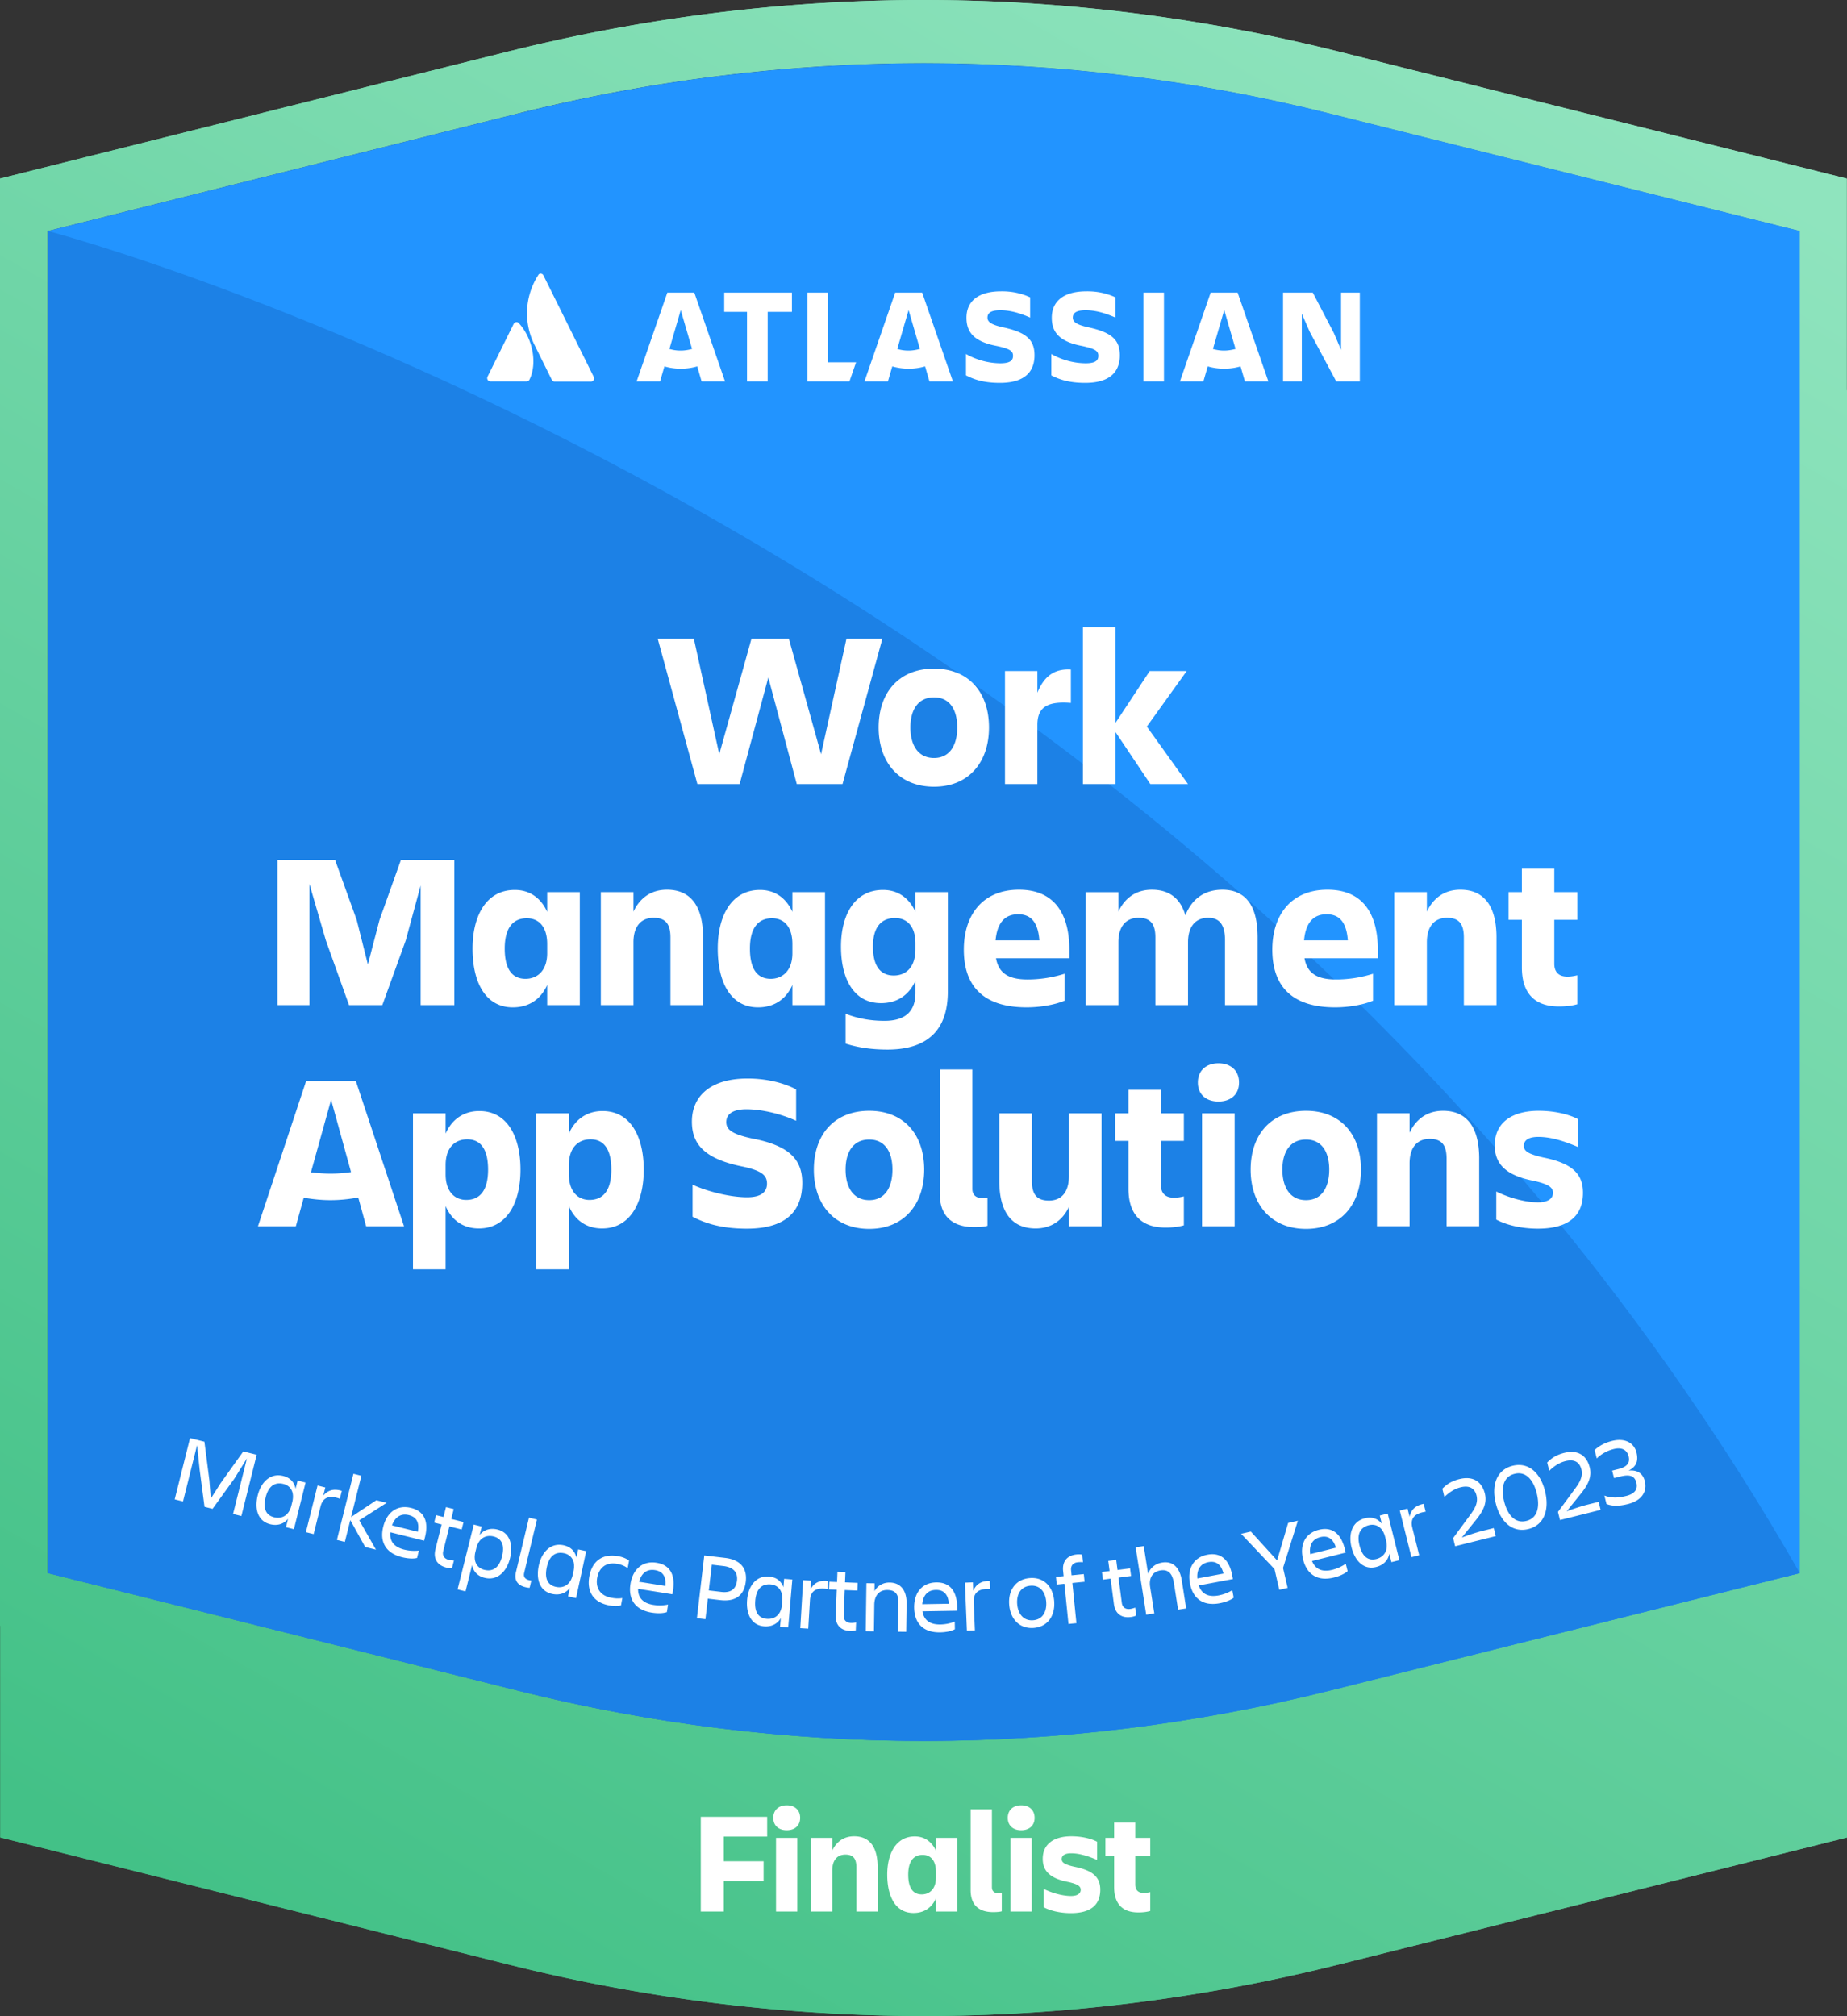
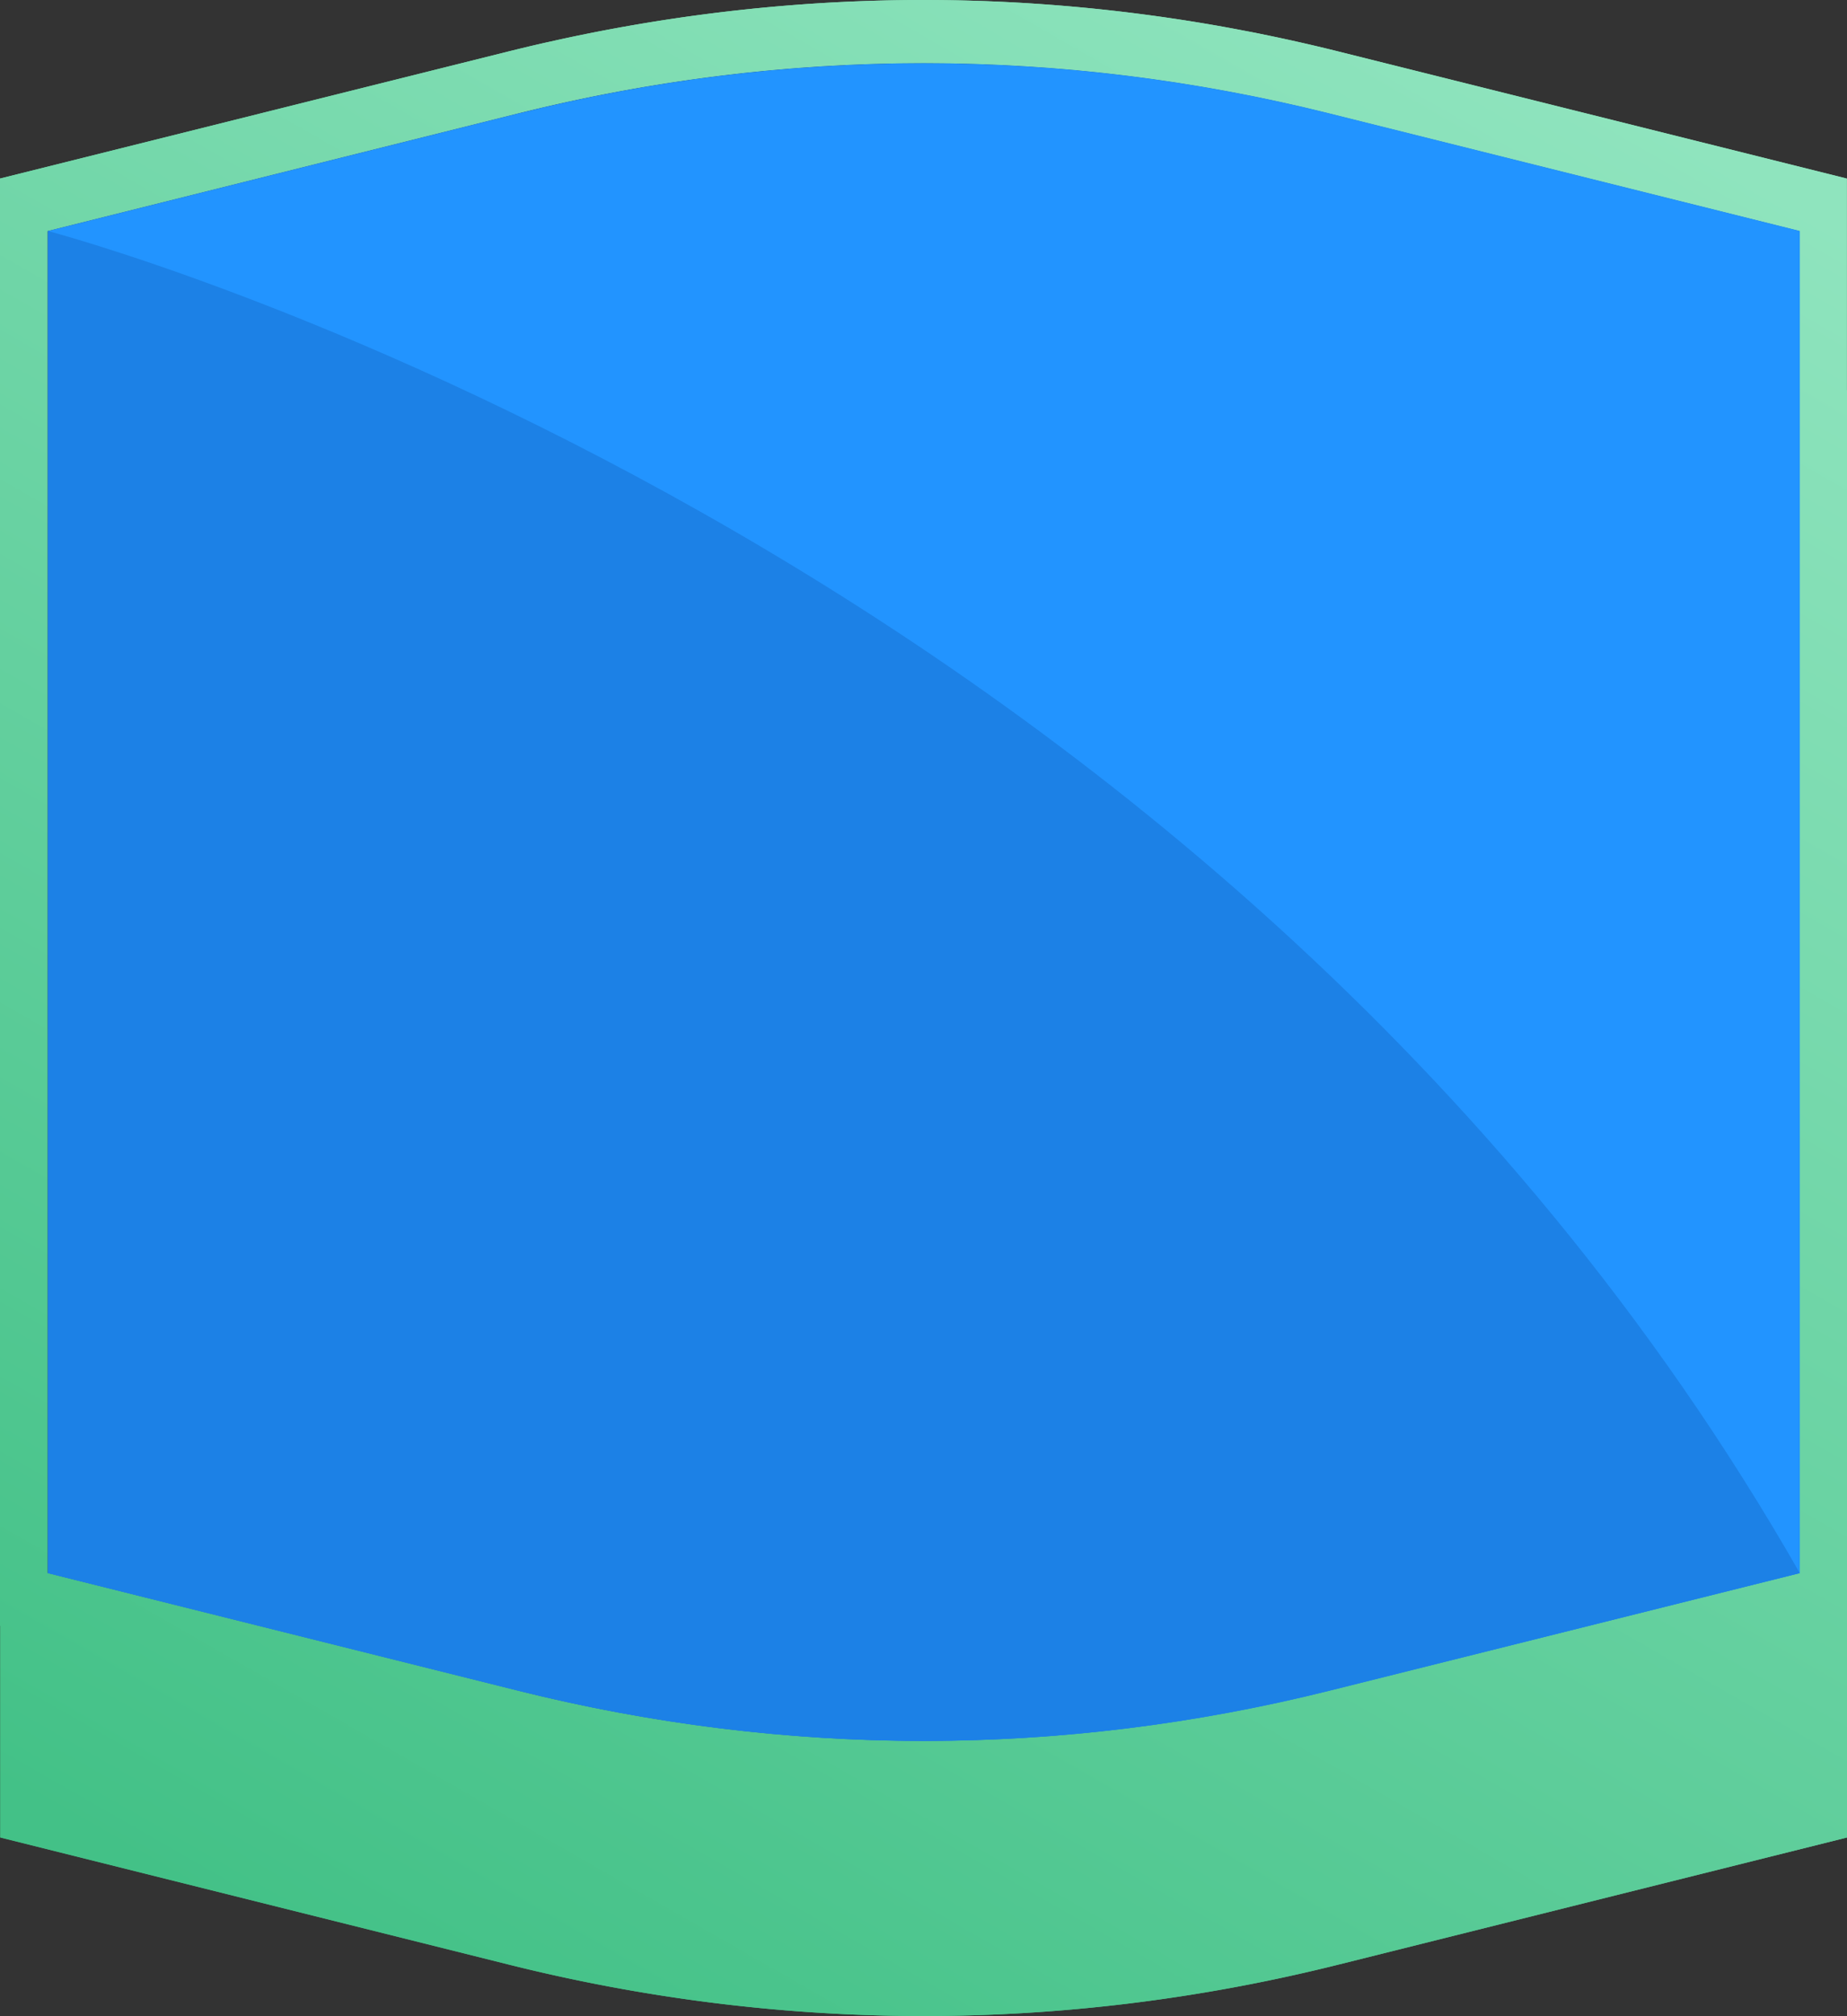
<svg xmlns="http://www.w3.org/2000/svg" width="513" height="560" viewBox="0 0 513 560" focusable="false" role="presentation">
  <rect x="0" y="0" width="513" height="560" fill="#333333" stroke="none" />
  <defs>
    <linearGradient x1="23.193%" y1="-.685%" x2="76.807%" y2="100.685%" id="a">
      <stop stop-color="#43C187" offset="0%" />
      <stop stop-color="#8FE4BE" offset="100%" />
    </linearGradient>
  </defs>
  <path d="M256.543 0c37.888 0 75.982 4.635 113.254 13.802l1.895.47 141.315 35.325v401.944h-.04l-.04.012v58.85L371.61 545.729a492.228 492.228 0 0 1-18.705 4.28l-2.682.552c-.792.17-1.59.327-2.386.48l-1.191.228c-1.585.303-3.17.605-4.754.9l-2.376.435C312 557.516 284.191 560 256.503 560c-30.64 0-61.41-3.044-91.781-9.043l-1.98-.396a459.468 459.468 0 0 1-8.045-1.701l-2.675-.596h-.027a460.76 460.76 0 0 1-8.015-1.88l-2.665-.655L0 510.403V108.447l.08-.014V49.597l141.315-35.325C178.639 4.952 216.722.162 254.616.004L256.543 0Zm-.039 76.415c-37.736 0-75.47 4.656-112.719 13.968L13.204 123.025v372.812l130.581 32.643c73.751 18.438 149.412 18.622 223.202.553l2.236-.553 130.58-32.643V123.025l-130.58-32.642c-36.618-9.155-73.705-13.81-110.8-13.964l-1.919-.004Z" fill="url(#a)" transform="matrix(1 0 0 -1 0 560)" />
-   <path d="M256.543 0c37.888 0 75.982 4.635 113.254 13.802l1.895.47 141.315 35.325v401.944h-.04l-.04.012v58.85L371.61 545.729a492.228 492.228 0 0 1-18.705 4.28l-2.682.552c-.792.17-1.59.327-2.386.48l-1.191.228c-1.585.303-3.17.605-4.754.9l-2.376.435C312 557.516 284.191 560 256.503 560c-30.64 0-61.41-3.044-91.781-9.043l-1.98-.396a459.468 459.468 0 0 1-8.045-1.701l-2.675-.596h-.027a460.76 460.76 0 0 1-8.015-1.88l-2.665-.655L0 510.403V108.447l.08-.014V49.597l141.315-35.325C178.639 4.952 216.722.162 254.616.004L256.543 0Zm-.039 76.415c-37.736 0-75.47 4.656-112.719 13.968L13.204 123.025v372.812l130.581 32.643c73.751 18.438 149.412 18.622 223.202.553l2.236-.553 130.58-32.643V123.025l-130.58-32.642c-36.618-9.155-73.705-13.81-110.8-13.964l-1.919-.004Z" fill="url(#a)" transform="matrix(1 0 0 -1 0 560)" />
+   <path d="M256.543 0c37.888 0 75.982 4.635 113.254 13.802l1.895.47 141.315 35.325v401.944h-.04v58.85L371.61 545.729a492.228 492.228 0 0 1-18.705 4.28l-2.682.552c-.792.17-1.59.327-2.386.48l-1.191.228c-1.585.303-3.17.605-4.754.9l-2.376.435C312 557.516 284.191 560 256.503 560c-30.64 0-61.41-3.044-91.781-9.043l-1.98-.396a459.468 459.468 0 0 1-8.045-1.701l-2.675-.596h-.027a460.76 460.76 0 0 1-8.015-1.88l-2.665-.655L0 510.403V108.447l.08-.014V49.597l141.315-35.325C178.639 4.952 216.722.162 254.616.004L256.543 0Zm-.039 76.415c-37.736 0-75.47 4.656-112.719 13.968L13.204 123.025v372.812l130.581 32.643c73.751 18.438 149.412 18.622 223.202.553l2.236-.553 130.58-32.643V123.025l-130.58-32.642c-36.618-9.155-73.705-13.81-110.8-13.964l-1.919-.004Z" fill="url(#a)" transform="matrix(1 0 0 -1 0 560)" />
  <path d="M499.898 64.162v372.812l-130.581 32.643c-74.496 18.624-150.942 18.624-225.436 0L13.299 436.974V64.162l130.582-32.64c74.494-18.625 150.94-18.625 225.436 0l130.58 32.64Z" fill="#2294FF" />
  <path d="M499.895 436.976C335.14 148.318 13.565 64.236 13.299 64.166v372.808l130.581 32.643c74.496 18.624 150.941 18.624 225.436 0l130.579-32.641Z" fill="#1C81E6" />
-   <path d="M212.087 522.49v-5.486h-11.064v-6.849h12.056v-5.487h-18.441v26.314h6.385v-8.491h11.064Zm2.697-17.542c0 2.203 1.547 3.445 3.728 3.445 2.18 0 3.728-1.242 3.728-3.445s-1.547-3.484-3.728-3.484-3.728 1.281-3.728 3.484Zm.753 26.034h5.91v-20.467h-5.91v20.467Zm28.237-12.256c0-5.487-2.102-8.651-6.544-8.651-2.816 0-4.878 1.442-6.067 3.965v-3.525h-5.91v20.467h5.91v-11.375c0-3.004 1.467-4.446 3.648-4.446 2.142 0 3.054 1.082 3.054 3.565v12.256h5.909v-12.256Zm8.486 2.003c0-3.525 1.349-5.488 4.006-5.488 2.062 0 3.688 1.402 3.688 4.687v1.642c0 3.244-1.864 4.646-3.926 4.646-2.459 0-3.768-1.803-3.768-5.487Zm7.694 10.253h5.91v-20.467h-5.91v3.565c-1.11-2.443-3.093-3.965-5.87-3.965-5.274 0-7.653 4.846-7.653 10.614 0 6.127 2.34 10.653 7.297 10.653 2.776 0 4.997-1.321 6.226-4.045v3.645Zm18.282-.08v-5.047c-.357.04-.555.04-.872.04-1.031 0-1.864-.44-1.864-1.682v-21.628h-5.91v22.43c0 4.285 2.42 6.127 6.267 6.127 1.19 0 2.062-.12 2.38-.24Zm1.666-25.954c0 2.203 1.547 3.445 3.728 3.445 2.18 0 3.728-1.242 3.728-3.445s-1.547-3.484-3.728-3.484-3.728 1.281-3.728 3.484Zm.753 26.034h5.91v-20.467h-5.91v20.467Zm24.945-6.048c0-3.284-1.745-5.327-7.218-6.408-2.815-.641-3.49-1.202-3.49-2.123 0-1.001.873-1.602 2.618-1.602 2.22 0 4.6.72 7.218 1.842v-5.046c-1.626-.881-4.283-1.522-7.139-1.522-5.036 0-7.971 2.283-7.971 6.248 0 3.204 1.785 5.447 7.138 6.448 2.578.6 3.411 1.162 3.411 2.163 0 1.041-.912 1.722-2.697 1.722-2.657 0-5.75-1.041-7.574-1.962v5.086c1.626.881 4.322 1.642 7.535 1.642 5.83 0 8.17-2.563 8.17-6.488Zm9.716-1.442v-7.97h4.164v-5.007h-4.164v-4.245h-5.87v4.245h-2.418v5.007h2.419v8.651c0 4.205 1.903 7.049 6.702 7.049 1.507 0 2.459-.16 3.331-.4v-5.247c-.515.12-1.11.24-1.784.24-1.587 0-2.38-.841-2.38-2.323ZM71.581 415.37c.913-3.653 3.48-6.287 7.07-5.39 1.873.469 3.095 1.682 3.444 3.558l.57-2.28 2.206.552-3.238 12.952-2.206-.551.583-2.331c-1.248 1.504-3.007 2-4.982 1.506-3.412-.852-4.398-4.209-3.447-8.017Zm7.142-3.17c-2.488-.622-4.185.716-4.936 3.72-.777 3.109.066 4.971 2.349 5.542 1.975.493 4.062-.334 4.78-3.209l.26-1.036c.718-2.875-.58-4.549-2.453-5.017Zm-25.949-12.734 4.001 1 1.38 10.721.394 5.08 2.736-4.297 6.289-8.804 3.719.93-4.254 17.018-2.309-.577 3.86-15.439-3.51 5.646-6.044 8.37-2.231-.558-1.344-10.216-.728-6.898-3.905 15.62-2.308-.577 4.254-17.019Zm53.676 24.592c.978-3.911 3.832-6.17 7.73-5.196 3.95.988 4.848 4.157 3.863 8.094l-.252 1.01-9.362-2.34c-.243 2.28.812 4.057 3.839 4.813 1.487.372 2.815.401 4.073.275l-.511 2.047c-1.194.307-2.862.11-4.17-.217-4.797-1.199-6.2-4.522-5.21-8.486Zm-8.286-14.678 2.206.552-2.868 11.475 7.03-4.683 2.872.718-7.62 4.866 4.64 8.15-3.002-.75-4.127-7.472-1.516 6.062-2.206-.552 4.591-18.366Zm-9.966 3.262 2.154.538-.57 2.28c1.126-1.342 2.68-2.11 5.156-1.326l-.544 2.176c-2.75-.99-4.683-.565-5.37 2.18l-1.91 7.642-2.154-.538 3.238-12.952Zm25.375 8.215c-2.334-.583-3.896.65-4.69 2.846l7.156 1.789c.474-2.441-.26-4.083-2.466-4.635Zm18.017 2.631 2.206.552-.583 2.331c1.248-1.504 3.007-2 4.982-1.507 3.412.853 4.398 4.21 3.447 8.018-.914 3.652-3.48 6.286-7.07 5.388-1.873-.468-3.096-1.682-3.444-3.558v.001l-1.833 7.33-2.206-.551 4.501-18.004Zm5.497 3.301c-1.975-.494-4.062.333-4.78 3.209l-.26 1.036c-.718 2.875.58 4.548 2.453 5.016 2.488.622 4.185-.715 4.936-3.72.777-3.108-.066-4.97-2.349-5.54Zm-13.218-8.148 2.155.539-.687 2.746 3.412.852-.518 2.073-3.412-.853-1.716 6.865c-.284 1.14.188 2.083 1.548 2.423.513.128 1.026.146 1.43.165l-.538 2.15c-.41.007-.872.002-1.539-.165-2.744-.686-3.67-2.651-3.068-5.06l1.729-6.917-2.078-.519.518-2.072 2.078.52.686-2.747Zm23.229 22.405.479-1.999a5.694 5.694 0 0 1-.65-.128c-.95-.228-1.622-.828-1.342-1.997l3.552-14.826-2.211-.53-3.615 15.086c-.572 2.39.522 3.722 2.63 4.227.566.136.964.176 1.157.167Zm4.775-5.719c.654-3.027 2.308-4.418 4.814-3.877 1.887.408 3.238 2.039 2.612 4.936l-.225 1.044c-.627 2.897-2.686 3.79-4.676 3.36-2.3-.497-3.202-2.331-2.525-5.463Zm5.903 8.105 2.223.48 2.82-13.048-2.222-.48-.497 2.296c-.408-1.864-1.67-3.038-3.556-3.446-3.618-.782-6.098 1.933-6.893 5.613-.83 3.836.264 7.16 3.701 7.902 1.99.43 3.733-.122 4.932-1.666l-.508 2.35Zm15.083.47c-.86.138-1.725.166-3.05-.082-3.405-.637-4.406-3.052-3.93-5.597.477-2.546 2.257-4.44 5.635-3.809 1.221.229 2.06.63 2.819 1.18l.393-2.1c-.926-.662-1.806-.99-2.975-1.209-4.626-.865-7.313 1.566-8.054 5.53-.752 4.015.875 7.253 5.5 8.118 1.196.224 2.426.264 3.284-.01l.378-2.021Zm9.074-7.768c2.246.357 3.12 1.929 2.86 4.402l-7.284-1.158c.6-2.257 2.048-3.621 4.424-3.244Zm3.287 11.661.33-2.083c-1.241.235-2.567.322-4.081.081-3.081-.49-4.287-2.168-4.244-4.46l9.53 1.515.164-1.028c.637-4.008-.534-7.087-4.555-7.726-3.968-.63-6.614 1.869-7.247 5.85-.641 4.035 1.047 7.223 5.93 8 1.331.21 3.01.261 4.173-.149Zm21.92-8.491c.42-3.58-1.42-6.054-5.726-6.559l-5.803-.68-2.043 17.423 2.364.277.668-5.701 3.44.403c4.306.505 6.656-1.37 7.1-5.163Zm-7.095 2.851-3.178-.372.84-7.16 3.177.372c3.046.357 4.057 1.954 3.808 4.076-.261 2.227-1.614 3.547-4.647 3.084Zm9.727 2.415c.263-3.086 1.725-4.676 4.28-4.458 1.924.164 3.472 1.609 3.22 4.562l-.09 1.064c-.252 2.953-2.181 4.102-4.21 3.929-2.344-.2-3.473-1.904-3.2-5.097Zm6.887 7.287 2.266.193 1.135-13.302-2.266-.193-.2 2.341c-.642-1.797-2.043-2.8-3.966-2.964-3.688-.315-5.802 2.694-6.122 6.445-.333 3.91 1.175 7.067 4.679 7.366 2.028.173 3.686-.596 4.679-2.28l-.205 2.394Zm8.301-7.33c.17-2.826 1.99-3.6 4.875-3.133l.134-2.239c-2.576-.315-3.963.726-4.822 2.253l.14-2.346-2.217-.132-.797 13.326 2.217.133.47-7.863Zm9.377 4.213.282-7.07 3.514.14.085-2.135-3.514-.14.113-2.828-2.219-.088-.113 2.828-2.14-.086-.085 2.135 2.14.085-.284 7.123c-.1 2.482 1.207 4.217 4.034 4.33a5.409 5.409 0 0 0 1.54-.152l.09-2.215c-.4.064-.906.151-1.435.13-1.4-.056-2.055-.884-2.008-2.057Zm17.468-3.291c.052-3.684-1.663-5.818-4.703-5.86-1.771-.025-3.343.834-4.211 2.397l.03-2.19-2.273-.031-.188 13.349 2.274.032.104-7.422c.038-2.697 1.512-4.091 3.627-4.062 2.167.03 3.104 1.112 3.07 3.515l-.113 8.063 2.274.032.11-7.823Zm8.151-3.81c2.274-.037 3.407 1.36 3.58 3.84l-7.375.123c.2-2.327 1.39-3.922 3.795-3.962Zm5.259 10.916-.036-2.11c-1.182.447-2.472.763-4.006.788-3.119.052-4.597-1.392-4.952-3.656l9.648-.16-.017-1.042c-.067-4.058-1.754-6.887-5.825-6.82-4.018.067-6.19 2.988-6.123 7.019.068 4.085 2.283 6.932 7.226 6.85 1.349-.023 3.01-.264 4.085-.87Zm5.233-7.557c-.116-2.828 1.617-3.781 4.535-3.607l-.092-2.241c-2.596-.054-3.87 1.121-4.572 2.727l-.096-2.348-2.22.091.55 13.34 2.219-.092-.324-7.87Zm16.656 7.192c3.928-.297 5.998-3.426 5.696-7.42-.303-3.994-2.816-6.722-6.744-6.425-3.955.3-6.055 3.377-5.753 7.371.303 3.994 2.846 6.774 6.801 6.474Zm-.887-11.715c2.794-.211 4.177 1.933 4.368 4.463.192 2.529-.848 4.91-3.642 5.122-2.821.214-4.234-1.982-4.425-4.512-.192-2.529.878-4.86 3.699-5.073Zm11.274-4.298c-.121-1.196.48-2.088 1.874-2.23a7.43 7.43 0 0 1 1.434-.01l-.213-2.099a5.409 5.409 0 0 0-1.547-.058c-2.814.285-4.013 2.096-3.763 4.567l.147 1.461-2.13.215.215 2.126 2.13-.216 1.128 11.158 2.21-.223-1.128-11.158 3.393-.343-.215-2.125-3.393.343-.142-1.408Zm12.532-2.883.367 2.807 3.486-.456.277 2.118-3.487.456.917 7.016c.152 1.165.938 1.87 2.327 1.688.524-.068 1.009-.24 1.392-.37l.287 2.198c-.38.157-.812.321-1.493.41-2.805.367-4.386-1.123-4.708-3.586l-.924-7.069-2.123.278-.277-2.118 2.123-.278-.366-2.806 2.202-.288Zm7.649-3.835 1.207 7.703c.618-1.692 2.045-2.834 3.925-3.129 2.926-.458 4.86 1.293 5.442 5.012l1.211 7.73-2.246.351-1.15-7.333c-.425-2.717-1.576-3.915-3.718-3.58-2.09.328-3.307 1.951-2.89 4.616l1.15 7.333-2.246.352-2.932-18.703 2.247-.352Zm17.967 4.457c2.234-.42 3.587.767 4.175 3.183l-7.25 1.36c-.195-2.327.71-4.1 3.075-4.543Zm7.018 9.876-.39-2.074c-1.09.64-2.309 1.167-3.816 1.45-3.066.576-4.766-.6-5.497-2.772l9.485-1.78-.192-1.023c-.749-3.989-2.887-6.495-6.889-5.744-3.95.742-5.6 3.985-4.856 7.948.753 4.015 3.416 6.45 8.275 5.538 1.325-.249 2.923-.766 3.88-1.543Zm14.983-2.719-1.277-5.542 4.114-13.114-2.705.624-3.056 10.404-7.301-8.018-2.705.623 9.286 9.807 1.325 5.75 2.319-.534Zm9.066-14.094c2.206-.551 3.627.552 4.357 2.93l-7.156 1.788c-.333-2.311.465-4.134 2.8-4.718Zm7.593 9.442-.512-2.047c-1.05.703-2.236 1.302-3.724 1.674-3.026.757-4.793-.315-5.651-2.44l9.362-2.34-.253-1.01c-.984-3.938-3.267-6.312-7.217-5.325-3.899.974-5.354 4.31-4.376 8.222.99 3.963 3.793 6.235 8.59 5.037 1.307-.327 2.871-.938 3.78-1.771Zm3.296-7.155c-.75-3.004.117-4.983 2.605-5.605 1.873-.468 3.806.398 4.525 3.273l.259 1.036c.718 2.876-.734 4.587-2.71 5.08-2.282.571-3.902-.675-4.679-3.784Zm8.878 4.662 2.206-.551-3.238-12.952-2.205.551.57 2.28c-1.191-1.492-2.841-1.988-4.713-1.52-3.591.898-4.616 4.43-3.703 8.082.951 3.808 3.402 6.305 6.813 5.453 1.975-.494 3.294-1.76 3.687-3.674l.583 2.331Zm5.797-9.568c-.687-2.746.818-4.03 3.71-4.45l-.543-2.176c-2.553.472-3.563 1.881-3.925 3.595l-.57-2.28-2.154.54 3.237 12.951 2.155-.538-1.91-7.642Zm13.066-13.505c3.898-.975 6.276.798 7.086 4.036.7 2.798-.662 5.092-2.6 7.476l-3.808 4.722c1.52-.573 3.879-1.382 5.7-1.838l3.18-.795.557 2.228-11.285 2.821-.564-2.254 4.72-6.409c1.325-1.79 2.277-3.431 1.778-5.426-.557-2.227-2.232-2.827-4.438-2.275-1.642.41-3.096 1.351-4.479 2.688l-.576-2.306c.966-.93 2.164-2.027 4.729-2.668Zm14.783-3.695c4.36-1.09 7.723 1.895 9.005 7.024 1.302 5.207-.254 9.449-4.615 10.539-4.386 1.096-7.755-1.915-9.056-7.122-1.282-5.129.28-9.345 4.666-10.441Zm6.697 7.601c-.881-3.523-2.908-6.181-6.14-5.373-3.258.814-3.795 4.113-2.915 7.636.9 3.601 2.928 6.26 6.185 5.445 3.232-.808 3.77-4.107 2.87-7.708Zm7.64-11.186c3.898-.975 6.276.798 7.085 4.036.7 2.798-.662 5.092-2.6 7.476l-3.807 4.722c1.52-.573 3.879-1.383 5.7-1.838l3.18-.795.557 2.228-11.285 2.821-.564-2.254 4.72-6.409c1.324-1.79 2.276-3.431 1.778-5.426-.557-2.228-2.233-2.827-4.439-2.275-1.641.41-3.096 1.351-4.478 2.688l-.577-2.306c.967-.93 2.164-2.027 4.73-2.668Zm13.302-3.325c3.873-.968 6.174.824 6.757 3.155.57 2.28.092 3.968-2.19 5.089 2.79-.285 4.058 1.077 4.53 2.968.655 2.617-.61 5.3-4.713 6.325-2.72.68-4.465.566-5.948-.027l-.583-2.33c2.138.813 4.178.578 6.076.104 2.155-.539 3.313-1.681 2.808-3.702-.518-2.072-2.096-2.283-4.482-1.687l-1.718.43-.518-2.073 1.744-.436c2.18-.545 3.313-1.57 2.821-3.54-.48-1.917-2.001-2.554-4.156-2.016-1.539.385-3.27 1.203-4.69 2.604l-.583-2.331c.992-.937 2.46-1.936 4.845-2.533Zm-188.33-214.518c9.669 0 15.263 6.632 15.263 16.336 0 9.641-5.594 16.458-15.263 16.458-9.73 0-15.384-6.817-15.384-16.458 0-9.704 5.655-16.336 15.384-16.336Zm-66.707-8.29 7.054 32.056 8.939-32.057h10.398l8.939 32.057 7.054-32.057h9.972L234.01 217.79h-12.709l-7.905-29.6-7.966 29.6h-11.736l-11.006-40.348h10.033Zm66.707 16.273c-4.56 0-6.567 3.624-6.567 8.353 0 4.728 2.007 8.474 6.567 8.474 4.5 0 6.446-3.746 6.446-8.474 0-4.73-1.946-8.353-6.446-8.353Zm28.702 7.616c0-5.036 2.98-6.572 9.304-6.08v-9.273c-4.865-.308-7.601 2.21-9.304 6.448v-6.019h-9v31.382h9v-16.458Zm21.709 16.458v-14.432l9.668 14.432h10.46l-11.433-15.967 11.067-15.415h-10.276l-9.486 14.37v-26.53h-9.06v43.542h9.06ZM90.502 261.208l6.445 17.993h9.243l6.507-17.993 4.135-15.23V279.2h9.364v-40.348H111.36l-5.96 16.705-3.222 12.343-3.101-12.343-6.02-16.705H77.063V279.2h8.878v-33.654l4.56 15.66Zm49.68 2.272c0-5.404 2.068-8.414 6.142-8.414 3.162 0 5.655 2.15 5.655 7.186v2.517c0 4.975-2.858 7.124-6.02 7.124-3.77 0-5.777-2.763-5.777-8.413Zm11.798 15.72h9.06v-31.38h-9.06v5.465c-1.702-3.746-4.743-6.08-9-6.08-8.087 0-11.735 7.431-11.735 16.275 0 9.396 3.587 16.335 11.188 16.335 4.257 0 7.662-2.026 9.547-6.202v5.588Zm43.296-18.792c0-8.413-3.223-13.265-10.033-13.265-4.318 0-7.48 2.211-9.304 6.08v-5.404h-9.06V279.2h9.06v-17.44c0-4.607 2.25-6.818 5.594-6.818 3.284 0 4.683 1.659 4.683 5.466V279.2h9.06v-18.79Zm13.013 3.07c0-5.403 2.068-8.413 6.142-8.413 3.162 0 5.655 2.15 5.655 7.186v2.517c0 4.975-2.858 7.124-6.02 7.124-3.77 0-5.777-2.763-5.777-8.413Zm11.797 15.722h9.06v-31.38h-9.06v5.465c-1.703-3.746-4.743-6.08-9-6.08-8.087 0-11.736 7.431-11.736 16.275 0 9.396 3.588 16.335 11.189 16.335 4.257 0 7.662-2.026 9.547-6.202v5.588Zm34.174-3.377c0 4.483-2.189 7.738-8.574 7.738-3.83 0-7.357-.615-10.823-1.966v8.291c3.283 1.044 7.053 1.658 11.614 1.658 12.162 0 16.783-6.448 16.783-16.09V247.82h-9v5.465c-1.702-3.746-4.743-6.08-9-6.08-8.026 0-11.674 7.124-11.674 15.722 0 9.028 3.587 15.722 11.128 15.722 4.256 0 7.661-2.027 9.546-6.203v3.378Zm-11.796-12.897c0-5.097 2.067-7.922 6.141-7.922 3.162 0 5.655 2.15 5.655 7v1.659c0 5.097-2.675 7.308-6.02 7.308-3.77 0-5.776-2.702-5.776-8.045Zm40.316-8.966c3.71 0 5.533 2.395 5.898 7.247h-12.162c.426-4.606 2.372-7.247 6.264-7.247Zm12.891 24.012v-7.492c-3.04.982-6.628 1.597-10.276 1.597-5.412 0-8.027-1.843-8.757-5.896h20.371v-2.395c0-9.765-4.013-16.643-13.986-16.643-10.033 0-15.324 6.94-15.324 16.643 0 10.071 5.351 16.028 17.452 16.028 3.71 0 7.723-.675 10.52-1.842Zm34.296-16.213c0-4.606 2.25-6.817 5.595-6.817 3.283 0 4.682 2.088 4.682 6.265V279.2h9.06v-18.79c0-8.536-3.1-13.265-9.79-13.265-4.986 0-8.513 2.58-10.276 7.124-1.338-4.606-4.379-7.124-9.304-7.124-4.318 0-7.48 2.211-9.304 6.08v-5.404h-9.06V279.2h9.06v-17.44c0-4.607 2.25-6.818 5.594-6.818 3.284 0 4.683 1.659 4.683 5.466V279.2h9.06v-17.44Zm38.492-7.8c3.71 0 5.534 2.396 5.899 7.248h-12.162c.426-4.606 2.371-7.247 6.263-7.247Zm12.892 24.013v-7.492c-3.04.982-6.629 1.597-10.277 1.597-5.412 0-8.027-1.843-8.757-5.896h20.371v-2.395c0-9.765-4.013-16.643-13.986-16.643-10.033 0-15.323 6.94-15.323 16.643 0 10.071 5.35 16.028 17.452 16.028 3.709 0 7.722-.675 10.52-1.842Zm34.296-17.564c0-8.413-3.223-13.265-10.034-13.265-4.317 0-7.48 2.211-9.303 6.08v-5.404h-9.061V279.2h9.06v-17.44c0-4.607 2.25-6.818 5.595-6.818 3.284 0 4.682 1.659 4.682 5.466V279.2h9.06v-18.79Zm16.053 7.308v-12.22h6.385v-7.677H431.7v-6.51h-9v6.51h-3.709v7.676h3.71v13.265c0 6.449 2.918 10.809 10.276 10.809 2.31 0 3.77-.246 5.108-.614v-8.045c-.79.184-1.703.368-2.736.368-2.433 0-3.649-1.29-3.649-3.562Zm-339.92 65.65c2.554 0 4.986-.246 7.722-.737l2.19 7.984h10.52l-13.378-40.348H85.029l-13.378 40.348h10.52l2.19-7.923c2.614.43 4.985.676 7.418.676Zm0-7.37c-1.703 0-3.466-.122-5.412-.368l5.594-20.143 5.534 20.082a37.47 37.47 0 0 1-5.716.43Zm43.782-1.105c0 5.527-2.068 8.414-6.08 8.414-3.041 0-5.717-2.15-5.717-7.124v-2.518c0-5.036 2.736-7.185 6.02-7.185 3.77 0 5.777 2.825 5.777 8.413Zm-2.554 16.336c7.783 0 11.554-7.124 11.554-16.336 0-9.028-3.588-16.274-11.432-16.274-4.44 0-7.662 2.395-9.365 6.264v-5.65h-9.06v43.357h9.06v-17.564c1.824 4.176 5.108 6.203 9.243 6.203Zm36.79-16.336c0 5.527-2.068 8.414-6.082 8.414-3.04 0-5.716-2.15-5.716-7.124v-2.518c0-5.036 2.737-7.185 6.02-7.185 3.77 0 5.777 2.825 5.777 8.413Zm-2.555 16.336c7.784 0 11.554-7.124 11.554-16.336 0-9.028-3.588-16.274-11.432-16.274-4.44 0-7.662 2.395-9.365 6.264v-5.65h-9.06v43.357H158v-17.564c1.825 4.176 5.108 6.203 9.243 6.203Zm55.58-12.651c0-6.51-3.588-10.379-13.987-12.344-5.29-1.167-7.114-2.334-7.114-4.545 0-2.333 2.006-3.561 5.594-3.561 3.77 0 9.06 1.044 13.804 3.193v-8.72c-3.162-1.659-7.845-3.01-13.5-3.01-10.094 0-15.445 4.729-15.445 11.976 0 6.386 3.648 10.44 14.35 12.528 4.926 1.105 6.507 2.333 6.507 4.667 0 2.272-1.52 3.808-5.533 3.808-4.865 0-11.372-1.72-15.142-3.5v8.904c3.284 1.72 7.784 3.316 15.08 3.316 10.946 0 15.385-4.913 15.385-12.712Zm18.607 12.774c9.668 0 15.263-6.817 15.263-16.459 0-9.703-5.595-16.336-15.263-16.336-9.73 0-15.385 6.633-15.385 16.336 0 9.642 5.655 16.459 15.385 16.459Zm0-24.811c4.5 0 6.446 3.623 6.446 8.352s-1.946 8.475-6.446 8.475c-4.56 0-6.567-3.746-6.567-8.475 0-4.729 2.006-8.352 6.567-8.352Zm32.837 23.95v-7.737c-.548.061-.852.061-1.338.061-1.581 0-2.858-.675-2.858-2.58v-33.162h-9.06v34.391c0 6.571 3.709 9.396 9.607 9.396 1.824 0 3.162-.184 3.649-.368Zm3.283-12.466c0 8.414 3.284 13.204 10.094 13.204 4.257 0 7.42-2.15 9.243-5.957v5.343h9.06v-31.382h-9.06v17.441c0 4.606-2.189 6.817-5.533 6.817-3.345 0-4.743-1.658-4.743-5.466v-18.792h-9.06v18.792Zm44.877 1.105v-12.22h6.385v-7.677h-6.385v-6.51h-9v6.51h-3.709v7.676h3.71v13.266c0 6.448 2.918 10.808 10.276 10.808 2.31 0 3.77-.246 5.108-.614v-8.045c-.79.184-1.703.368-2.736.368-2.433 0-3.649-1.29-3.649-3.562Zm10.277-28.433c0 3.377 2.371 5.281 5.716 5.281 3.344 0 5.716-1.904 5.716-5.281 0-3.378-2.372-5.343-5.716-5.343-3.345 0-5.716 1.965-5.716 5.343Zm1.155 39.918h9.06v-31.382h-9.06v31.382Zm28.884.737c9.669 0 15.263-6.817 15.263-16.459 0-9.703-5.594-16.336-15.263-16.336-9.73 0-15.384 6.633-15.384 16.336 0 9.642 5.655 16.459 15.384 16.459Zm0-24.811c4.5 0 6.446 3.623 6.446 8.352s-1.946 8.475-6.446 8.475c-4.56 0-6.567-3.746-6.567-8.475 0-4.729 2.006-8.352 6.567-8.352Zm48.1 5.281c0-8.413-3.223-13.265-10.034-13.265-4.317 0-7.48 2.211-9.303 6.08v-5.404h-9.06v31.382h9.06v-17.441c0-4.606 2.25-6.817 5.594-6.817 3.284 0 4.682 1.658 4.682 5.465v18.793h9.06V321.82Zm28.823 9.52c0-5.036-2.675-8.168-11.067-9.827-4.318-.982-5.351-1.842-5.351-3.254 0-1.536 1.338-2.457 4.013-2.457 3.405 0 7.054 1.105 11.067 2.825v-7.738c-2.493-1.351-6.567-2.334-10.945-2.334-7.723 0-12.223 3.5-12.223 9.58 0 4.914 2.737 8.353 10.946 9.888 3.952.921 5.23 1.781 5.23 3.316 0 1.597-1.4 2.641-4.136 2.641-4.074 0-8.817-1.597-11.614-3.01v7.8c2.493 1.351 6.628 2.518 11.554 2.518 8.938 0 12.526-3.93 12.526-9.949ZM149.844 76.074a.82.82 0 0 1 1.077.408l.105.207.295.59.08.159.275.552c1.343 2.7 4.252 8.568 7.004 14.12l.41.83c2.8 5.65 5.343 10.786 5.772 11.654l.048.097.016.032c.044.136.09.272.09.408a.856.856 0 0 1-.854.862h-10.144a.828.828 0 0 1-.762-.5l-4.894-9.882a19.613 19.613 0 0 1 1.123-19.174c.09-.182.224-.318.359-.363Zm-6.913 13.6c.404-.318.943-.227 1.212.135 3.815 4.17 5.162 11.107 2.918 15.639a.828.828 0 0 1-.763.499h-10.144a.821.821 0 0 1-.315-.091c-.449-.181-.628-.725-.449-1.177l7.272-14.688c.09-.136.18-.227.27-.318Zm213.433-8.387v24.66h5.207V87.135l2.2 5.032 7.36 13.78h6.554v-24.66h-5.206v15.91l-1.976-4.622-5.88-11.288h-8.26Zm-38.781 0h5.7v24.66h-5.7v-24.66Zm-6.554 17.407c0-4.306-2.29-6.346-8.662-7.752-3.547-.77-4.4-1.586-4.4-2.72 0-1.45 1.257-2.04 3.592-2.04 2.828 0 5.61.862 8.258 2.04v-5.62c-2.513-1.178-5.296-1.722-8.08-1.677-6.328 0-9.605 2.764-9.605 7.343 0 3.626 1.661 6.528 8.215 7.797 3.905.816 4.713 1.45 4.713 2.765 0 1.315-.808 2.086-3.592 2.086a19.794 19.794 0 0 1-9.47-2.584v5.938c1.975.998 4.578 2.086 9.426 2.086 6.867 0 9.605-3.083 9.605-7.662m-23.7 0c0-4.306-2.244-6.346-8.662-7.752-3.547-.77-4.399-1.586-4.399-2.72 0-1.45 1.256-2.04 3.59-2.04 2.829 0 5.611.862 8.26 2.04v-5.62c-2.514-1.178-5.297-1.722-8.08-1.677-6.329 0-9.606 2.764-9.606 7.343 0 3.626 1.661 6.528 8.215 7.797 3.905.816 4.713 1.45 4.713 2.765 0 1.315-.808 2.086-3.592 2.086a19.794 19.794 0 0 1-9.47-2.584v5.938c1.975.998 4.578 2.086 9.426 2.086 6.867 0 9.605-3.083 9.605-7.662m-63.064-17.407v24.66h11.67l1.84-5.304h-7.81V81.287h-5.7Zm-31.42 0 8.528 24.66h-6.508l-1.212-4.17c-2.963.861-6.15.861-9.112 0l-1.212 4.17h-6.508l8.528-24.66h7.496Zm27.11 0v5.35h-6.732v19.31h-5.745v-19.31h-6.33v-5.35h18.807Zm-30.88 4.85-3.143 10.79a10.55 10.55 0 0 0 3.142.453c1.078 0 2.155-.182 3.143-.454l-3.143-10.79Zm63.288 11.243a10.55 10.55 0 0 1-3.142-.454l3.142-10.79 3.143 10.79c-1.033.272-2.065.454-3.143.454m3.771-16.092h-7.496l-8.528 24.66h6.508l1.212-4.171c2.963.861 6.15.861 9.112 0l1.212 4.17h6.508l-8.528-24.66Zm83.891 16.092a10.55 10.55 0 0 1-3.142-.454l3.142-10.79 3.143 10.79c-1.033.272-2.11.454-3.143.454m3.726-16.092h-7.496l-8.528 24.66h6.508l1.212-4.171c2.962.861 6.15.861 9.112 0l1.212 4.17h6.508l-8.528-24.66Z" fill="#FFF" />
</svg>